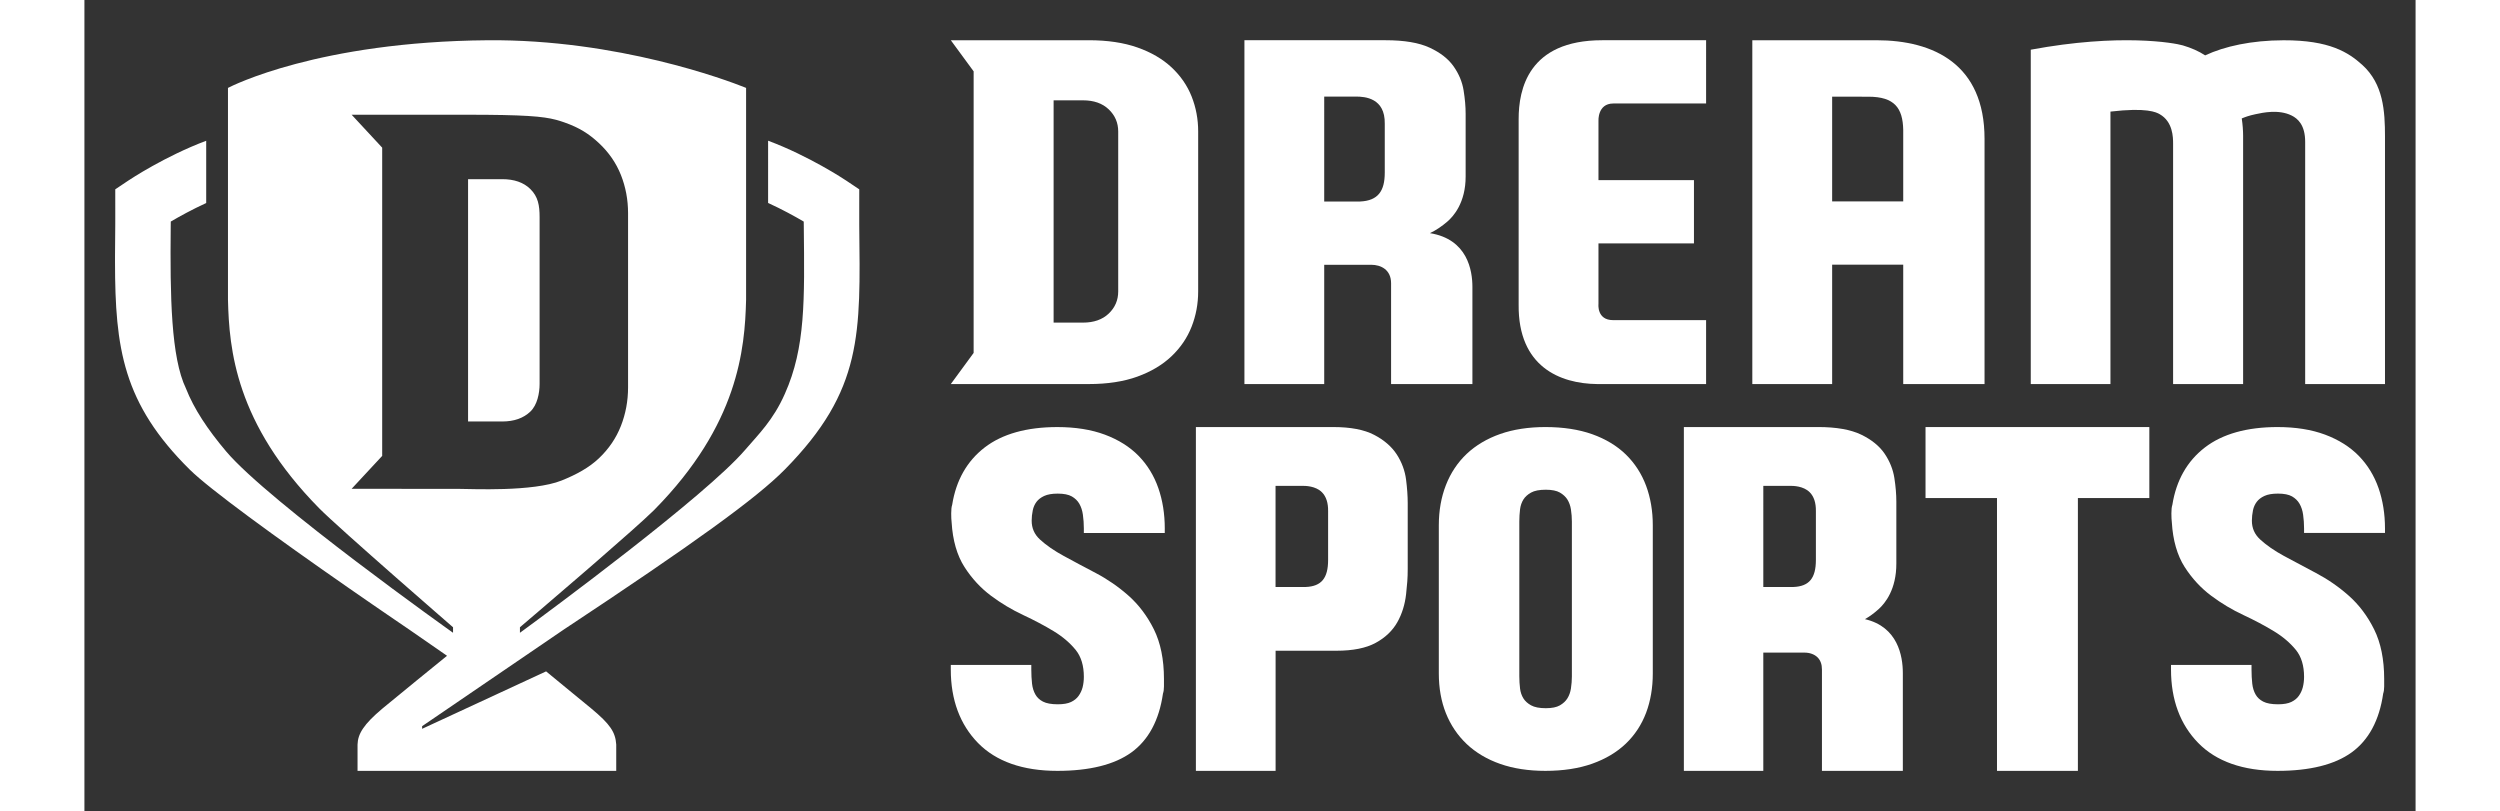
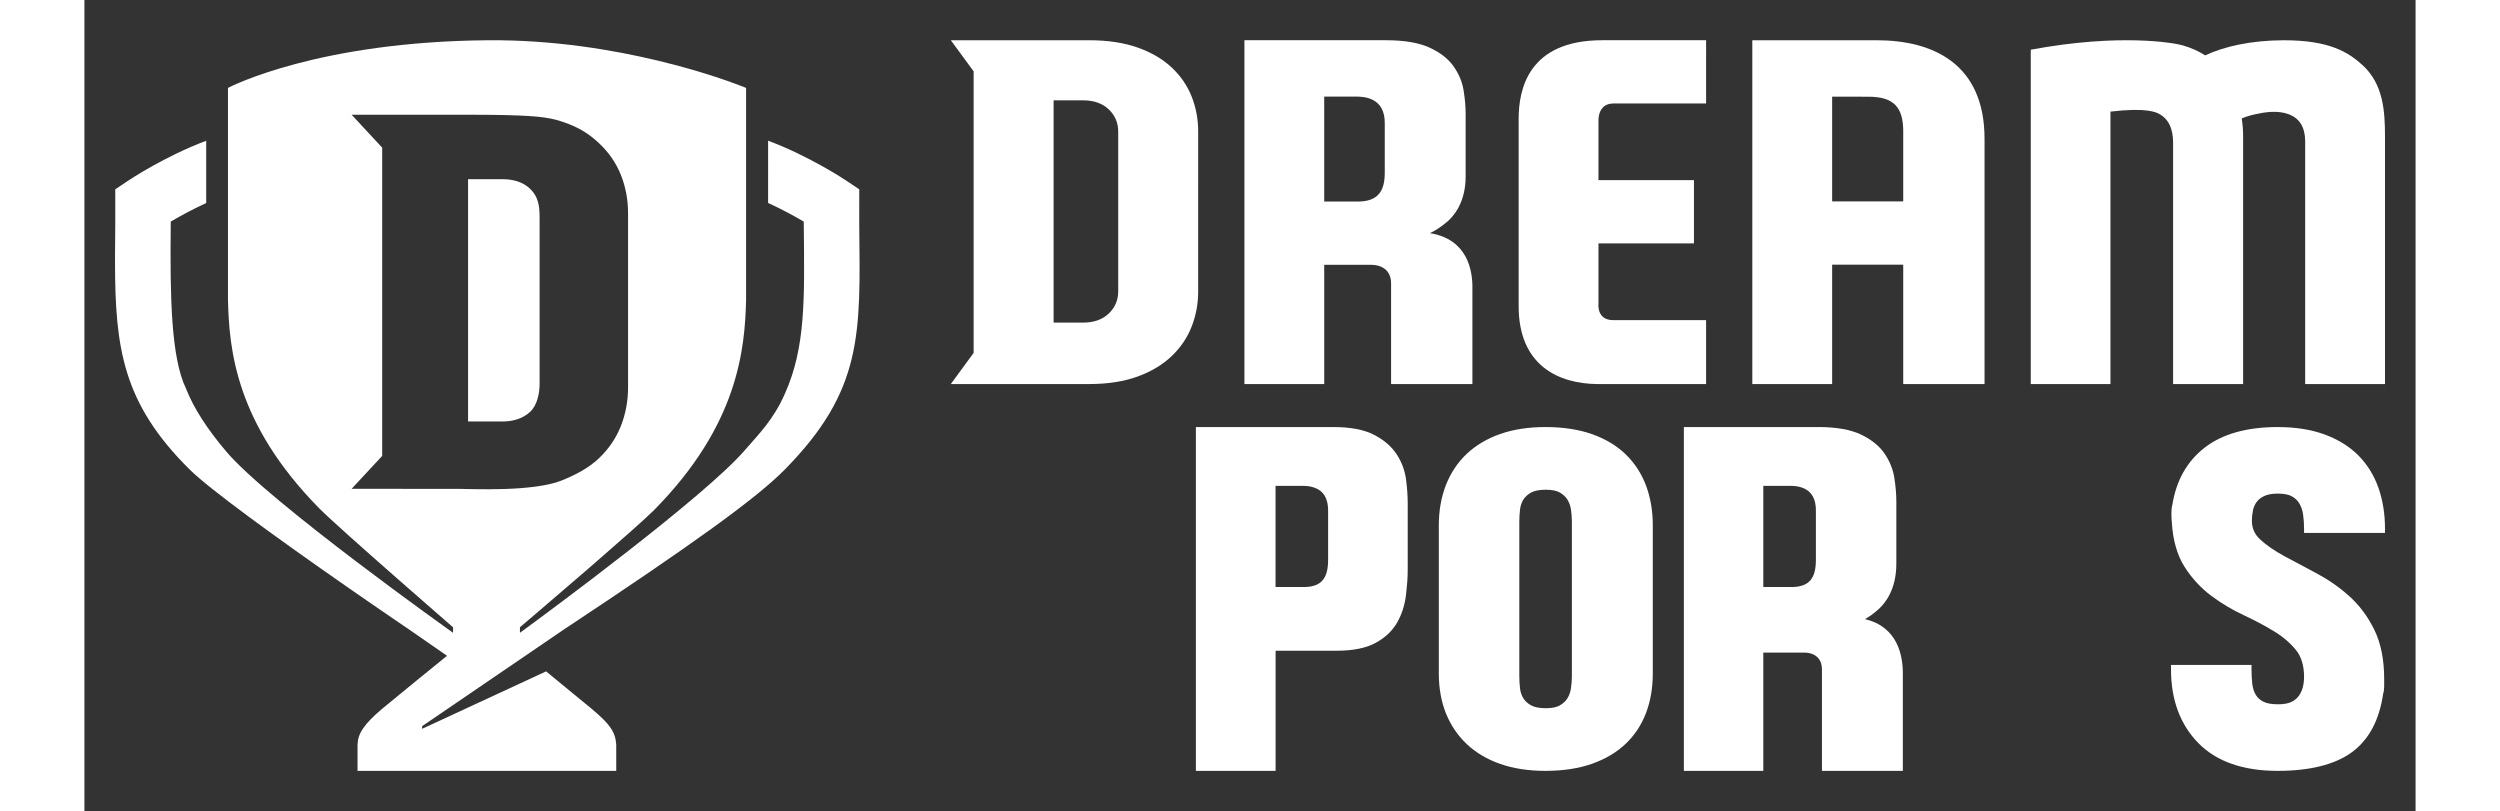
<svg xmlns="http://www.w3.org/2000/svg" version="1.1" id="Layer_1" x="0px" y="0px" width="225" height="73" viewBox="0 0 365 127" enable-background="new 0 0 365 127" xml:space="preserve">
  <rect x="0" y="0" width="365" height="127" fill="#333333" stroke="none" />
  <g>
    <g>
      <path fill-rule="evenodd" clip-rule="evenodd" fill="#FFFFFF" d="M63.151,6.302c20.377-0.168,37.497,6.289,40.105,7.323    l0.149,0.06c0.129,0.051,0.195,0.079,0.195,0.079l0,0V46.91c-0.183,7.781-1.241,19.579-14.307,32.851l0,0l-0.216,0.215    c-1.45,1.425-5.052,4.603-8.865,7.913l-0.62,0.537c-0.414,0.359-0.83,0.719-1.243,1.076l-0.62,0.536    c-4.74,4.092-9.156,7.848-9.515,8.154l-0.024,0.02v0.864c0,0,0.103-0.074,0.297-0.217l0.225-0.164    c3.902-2.859,28.537-21.021,34.749-28.267c2.05-2.395,4.385-4.625,6.213-8.777c3.247-7.264,3.078-14.771,2.961-26.182    c-0.004-0.326-0.006-0.581-0.009-0.776c-1.379-0.81-3.359-1.903-5.579-2.917l0,0V22.03c6.448,2.411,11.944,6.057,12.248,6.259l0,0    l2.024,1.355l0,0l0,0.207c0,0.033,0,0.07,0,0.11l-0.001,0.817c0,0.067,0,0.136,0,0.207l-0.001,0.914c0,0.081,0,0.162,0,0.243    v2.495c0,0.059,0,0.115,0,0.169l0,0.288c0,0.125,0.001,0.222,0.001,0.281c0.174,16.834,0.618,25.705-11.678,38.166    c-4.393,4.453-14.126,11.502-34.58,25.029l0,0l-22.185,15.132v0.414l19.411-8.994c3.368,2.796,5.456,4.466,7.04,5.784    c3.038,2.523,3.81,3.742,3.942,5.676l0,0v4.118H42.763v-4.118c0.044-1.654,0.922-3.152,3.943-5.681    c0.884-0.739,9.922-8.127,10.067-8.221c0,0-2.272-1.575-5.944-4.121l0,0l-0.958-0.652c-0.479-0.326-0.96-0.654-1.44-0.983    l-0.962-0.658c-0.802-0.549-1.604-1.101-2.405-1.651l-0.959-0.662c-0.639-0.441-1.276-0.882-1.911-1.322l-0.95-0.659    c-11.371-7.904-21.692-15.416-24.739-18.43C6.004,63.163,4.807,54.502,4.79,41.059l0-0.992c0.004-1.501,0.02-3.063,0.037-4.692    c0.001-0.079,0.001-0.223,0.002-0.416l0.001-0.704c0-0.068,0-0.138,0-0.209v-0.922c0-0.081,0-0.162,0-0.244l-0.001-1.453    c0-0.077,0-0.152,0-0.226l0-0.798c0-0.058,0-0.113,0-0.165l0-0.595l2.024-1.355c0.301-0.203,5.779-3.834,12.214-6.248l0,0v9.75    c-2.207,1.01-4.173,2.097-5.546,2.902c-0.002,0.196-0.007,0.451-0.009,0.776c-0.112,10.974,0.05,20.515,2.387,25.362    c1.252,3.186,3.39,6.416,6.294,9.852c6.69,7.913,35.523,28.393,35.523,28.393l0,0v-0.862l0,0l-0.024-0.02    c-0.334-0.291-4.197-3.643-8.551-7.465l-0.61-0.536c-4.904-4.309-10.245-9.055-11.799-10.633    C23.659,66.279,22.655,54.68,22.475,46.896l0,0V13.765l0,0l0.016-0.009C23.025,13.478,36.641,6.522,63.151,6.302L63.151,6.302z     M60.319,17.962H41.837l4.785,5.157v48.264l-4.785,5.15l0,0h0.28c0.036,0,0.076,0,0.119,0l1.331,0.001c0.082,0,0.166,0,0.253,0    l1.139,0.001c0.103,0,0.207,0,0.313,0l1.344,0.001c0.118,0,0.236,0,0.355,0l1.101,0.001c0.125,0,0.25,0,0.376,0.001h1.146    c0.128,0,0.257,0,0.385,0.001h1.157c0.128,0,0.255,0.001,0.383,0.001h1.132c0.124,0,0.247,0.001,0.369,0.001h1.074    c0.116,0,0.23,0,0.344,0.001h1.288c0.1,0,0.199,0.001,0.296,0.001h1.29c0.074,0.001,0.146,0.001,0.215,0.001h1.145    c1.914,0,11.563,0.491,16.056-1.315c2.312-0.931,4.288-2.009,5.834-3.479c1.544-1.467,2.69-3.154,3.438-5.062    c0.746-1.905,1.12-3.915,1.12-6.026l0,0V33.384c0-2.112-0.374-4.107-1.12-5.988c-0.748-1.881-1.894-3.542-3.438-4.985    c-1.547-1.441-3.045-2.411-5.39-3.236c-0.068-0.024-0.135-0.047-0.203-0.07l-0.202-0.068c-0.067-0.022-0.134-0.044-0.202-0.066    l-0.204-0.064c-0.102-0.032-0.206-0.062-0.312-0.092l-0.214-0.059c-2.027-0.537-4.935-0.793-13.995-0.793H60.319z M65.413,28.053    c1.854,0,3.342,0.497,4.404,1.544c1.212,1.195,1.452,2.552,1.452,4.396l0,0v26.101c0,1.496-0.37,3.324-1.452,4.354    c-1.083,1.032-2.55,1.547-4.404,1.547l0,0h-5.344V28.053H65.413z" />
    </g>
    <path fill-rule="evenodd" clip-rule="evenodd" fill="#FFFFFF" d="M161.865,45.631c0,1.368-0.495,2.523-1.485,3.467   c-0.99,0.942-2.334,1.415-4.032,1.415h-4.598V15.708h4.598c1.698,0,3.042,0.471,4.032,1.415c0.99,0.944,1.485,2.099,1.485,3.467   V45.631L161.865,45.631z M170.212,10.543c-1.415-1.318-3.194-2.356-5.342-3.111c-2.145-0.755-4.679-1.133-7.603-1.133h-21.613   l3.575,4.873l-0.002,44.086l-3.573,4.875h21.613c2.924,0,5.458-0.39,7.605-1.168c2.145-0.776,3.925-1.839,5.339-3.184   s2.466-2.888,3.148-4.633c0.685-1.745,1.025-3.584,1.025-5.518l0.002-25.041c0-1.934-0.343-3.762-1.027-5.485   C172.676,13.385,171.626,11.865,170.212,10.543L170.212,10.543L170.212,10.543z" />
    <path fill-rule="evenodd" clip-rule="evenodd" fill="#FFFFFF" d="M203.6,27.05c0,2.836-1.029,4.387-3.896,4.503h-5.584V15.122   h4.977c1.393,0,4.57,0.22,4.504,4.244V27.05L203.6,27.05z M210.672,36.505c0.992-0.471,1.902-1.096,2.76-1.839   c0.861-0.746,2.85-2.887,2.832-7.066V17.83c0-1.131-0.105-2.356-0.32-3.678c-0.211-1.32-0.732-2.57-1.557-3.749   c-0.826-1.179-2.074-2.158-3.75-2.935c-1.674-0.779-3.973-1.168-6.896-1.168h-22.114v53.834h12.493V41.458h7.361   c1.51,0,3.113,0.768,3.109,2.891c-0.002,0.684,0,15.36,0,15.785h12.734V44.925C217.324,42.347,216.564,37.454,210.672,36.505   L210.672,36.505L210.672,36.505z" />
    <path fill-rule="evenodd" clip-rule="evenodd" fill="#FFFFFF" d="M224.563,18.622v29.102c-0.09,9.689,6.473,12.347,12.291,12.41   h17.059v-10.01h-14.568c-2.564,0-2.283-2.512-2.283-2.512v-9.502h14.951v-9.902h-14.951v-9.264c0,0-0.17-2.724,2.307-2.739h14.545   V6.299h-16.27C226.035,6.299,224.563,14.052,224.563,18.622" />
    <path fill-rule="evenodd" clip-rule="evenodd" fill="#FFFFFF" d="M284.779,31.537H273.65V15.136c0,0,4.406,0.006,5.682,0.006   c4.068,0,5.379,1.762,5.447,5.192V31.537L284.779,31.537z M280.59,6.301h-19.438h-0.002v53.832h12.5V41.439h11.129v18.693h12.732   V21.736C297.512,10.087,289.58,6.301,280.59,6.301L280.59,6.301L280.59,6.301z" />
    <path fill-rule="evenodd" clip-rule="evenodd" fill="#FFFFFF" d="M344.328,6.305c-5.016,0.013-9.234,0.939-12.273,2.365   c-0.99-0.649-2.158-1.17-3.5-1.564c-1.346-0.394-9.83-1.923-23.807,0.675v52.351h12.477V17.474c5.67-0.667,7.166,0.092,7.721,0.411   c2.068,1.184,2.088,3.624,2.088,4.618v37.628h10.963V21.256c0-0.834-0.07-1.738-0.213-2.71c0.568-0.233,1.086-0.434,2.17-0.667   c1.084-0.231,3.6-0.794,5.629,0.205c0.963,0.473,2.139,1.48,2.131,4.147v37.901h12.498V21.396c0-3.993-0.25-8.241-3.553-11.231   C354.486,8.201,351.543,6.287,344.328,6.305" />
    <path fill-rule="evenodd" clip-rule="evenodd" fill="#FFFFFF" d="M359.203,76.428c-0.678-1.944-1.721-3.646-3.1-5.056   s-3.156-2.527-5.285-3.321c-2.109-0.786-4.607-1.184-7.424-1.184c-4.799,0-8.629,1.075-11.385,3.198   c-2.773,2.134-4.484,5.152-5.09,8.974c-0.104,0.311-0.152,0.739-0.152,1.347c0,0.59,0.025,1.052,0.07,1.41   c0.166,2.805,0.844,5.166,2.01,6.987c1.143,1.782,2.545,3.3,4.168,4.508c1.584,1.182,3.285,2.2,5.057,3.022   c1.701,0.795,3.295,1.64,4.73,2.511c1.402,0.847,2.566,1.839,3.467,2.95c0.844,1.045,1.271,2.459,1.271,4.202   c0,0.565-0.066,1.115-0.195,1.63c-0.123,0.486-0.336,0.943-0.635,1.362c-0.279,0.389-0.672,0.706-1.166,0.943   c-0.5,0.242-1.201,0.365-2.086,0.365c-1,0-1.781-0.144-2.32-0.423c-0.52-0.268-0.916-0.636-1.178-1.093   c-0.279-0.486-0.457-1.059-0.531-1.696c-0.078-0.704-0.117-1.452-0.117-2.229v-0.277v-0.446h-0.461h-11.686h-0.459v0.446v0.277   c0,4.729,1.432,8.598,4.26,11.492c2.83,2.9,7.012,4.372,12.428,4.372c5.039,0,8.938-0.971,11.588-2.885   c2.68-1.936,4.346-5.04,4.945-9.22c0.105-0.302,0.156-0.667,0.156-1.113v-1.173c0-3.045-0.527-5.656-1.572-7.759   c-1.033-2.084-2.371-3.859-3.973-5.276c-1.568-1.39-3.297-2.585-5.133-3.551c-1.727-0.904-3.414-1.804-5.012-2.673   c-1.504-0.816-2.758-1.686-3.725-2.578c-0.873-0.803-1.299-1.767-1.299-2.95c0-0.528,0.061-1.076,0.172-1.626   c0.105-0.497,0.305-0.941,0.59-1.32c0.277-0.369,0.68-0.68,1.195-0.919c0.523-0.244,1.24-0.368,2.131-0.368   c0.945,0,1.688,0.147,2.201,0.44c0.506,0.293,0.898,0.676,1.168,1.142c0.283,0.495,0.475,1.074,0.563,1.716   c0.1,0.704,0.15,1.426,0.15,2.141v0.279v0.445h0.461h11.748h0.461v-0.445v-0.279C360.211,80.474,359.871,78.354,359.203,76.428" />
    <path fill-rule="evenodd" clip-rule="evenodd" fill="#FFFFFF" d="M224.785,107.828c-0.076-0.633-0.117-1.282-0.117-1.925V81.659   c0-0.64,0.041-1.287,0.117-1.923c0.072-0.565,0.246-1.078,0.521-1.52c0.264-0.427,0.672-0.795,1.203-1.092   c0.533-0.297,1.307-0.446,2.307-0.446c0.947,0,1.689,0.149,2.201,0.442c0.51,0.295,0.91,0.664,1.182,1.098   c0.277,0.453,0.465,0.973,0.551,1.54c0.098,0.638,0.148,1.278,0.148,1.9v24.244c0,0.625-0.051,1.266-0.148,1.903   c-0.086,0.567-0.273,1.087-0.553,1.542c-0.271,0.434-0.67,0.803-1.182,1.098c-0.51,0.293-1.252,0.442-2.199,0.442   c-1,0-1.773-0.151-2.307-0.449c-0.531-0.294-0.938-0.662-1.203-1.091C225.031,108.906,224.857,108.394,224.785,107.828    M241.354,71.168c-1.402-1.366-3.18-2.438-5.283-3.186c-2.082-0.739-4.547-1.116-7.318-1.116c-2.643,0-5.02,0.365-7.068,1.083   c-2.063,0.726-3.826,1.771-5.246,3.108c-1.422,1.344-2.521,2.992-3.264,4.899c-0.736,1.888-1.111,4-1.111,6.276v23.234   c0,2.279,0.375,4.371,1.113,6.215c0.742,1.859,1.84,3.48,3.262,4.825c1.424,1.342,3.188,2.389,5.246,3.108   c2.045,0.719,4.424,1.084,7.068,1.084c2.77,0,5.232-0.376,7.318-1.117c2.098-0.743,3.875-1.804,5.279-3.148   c1.4-1.342,2.469-2.968,3.172-4.833c0.693-1.846,1.045-3.909,1.045-6.134V82.233c0-2.224-0.352-4.299-1.045-6.166   C243.822,74.184,242.754,72.536,241.354,71.168" />
-     <polygon fill-rule="evenodd" clip-rule="evenodd" fill="#FFFFFF" points="288.73,66.867 288.271,66.867 288.271,67.325    288.271,77.524 288.271,77.982 288.73,77.982 299.461,77.982 299.461,120.242 299.461,120.699 299.92,120.699 311.666,120.699    312.127,120.699 312.127,120.242 312.127,77.982 322.854,77.982 323.314,77.982 323.314,77.524 323.314,67.325 323.314,66.867    322.854,66.867 288.73,66.867  " />
-     <path fill-rule="evenodd" clip-rule="evenodd" fill="#FFFFFF" d="M165.052,71.372c-1.379-1.411-3.159-2.526-5.287-3.32   c-2.11-0.785-4.606-1.184-7.423-1.184c-4.8,0-8.63,1.073-11.387,3.196c-2.772,2.135-4.483,5.155-5.086,8.975   c-0.106,0.31-0.152,0.741-0.152,1.346c0,0.583,0.02,1.045,0.066,1.41c0.167,2.81,0.847,5.168,2.013,6.987   c1.14,1.782,2.543,3.298,4.167,4.51c1.588,1.182,3.289,2.198,5.053,3.021c1.705,0.796,3.298,1.641,4.734,2.51   c1.402,0.847,2.567,1.839,3.465,2.95c0.845,1.045,1.271,2.46,1.271,4.202c0,0.565-0.064,1.115-0.193,1.632   c-0.124,0.484-0.337,0.942-0.636,1.36c-0.279,0.389-0.671,0.706-1.164,0.943c-0.5,0.242-1.204,0.365-2.09,0.365   c-1.001,0-1.782-0.141-2.321-0.422c-0.519-0.269-0.913-0.637-1.172-1.092c-0.28-0.488-0.46-1.059-0.535-1.698   c-0.077-0.702-0.117-1.452-0.117-2.229v-0.277v-0.444h-0.46h-11.686h-0.46v0.444v0.277c0,4.732,1.435,8.6,4.259,11.495   c2.832,2.897,7.014,4.369,12.43,4.369c5.038,0,8.937-0.971,11.585-2.885c2.682-1.936,4.347-5.038,4.948-9.22   c0.105-0.3,0.156-0.664,0.156-1.113v-1.173c0-3.045-0.53-5.653-1.573-7.759c-1.034-2.082-2.372-3.857-3.973-5.276   c-1.571-1.393-3.298-2.585-5.13-3.548c-1.727-0.904-3.414-1.805-5.014-2.676c-1.502-0.816-2.756-1.683-3.725-2.576   c-0.874-0.805-1.298-1.769-1.298-2.95c0-0.53,0.057-1.078,0.174-1.628c0.103-0.497,0.301-0.941,0.585-1.32   c0.279-0.369,0.68-0.677,1.197-0.919c0.523-0.242,1.241-0.367,2.13-0.367c0.95,0,1.689,0.149,2.2,0.441   c0.508,0.291,0.902,0.676,1.173,1.14c0.284,0.497,0.473,1.074,0.561,1.716c0.099,0.707,0.149,1.426,0.149,2.144v0.277v0.446h0.462   h11.746h0.462v-0.446V82.73c0-2.258-0.339-4.378-1.008-6.304C167.475,74.487,166.432,72.784,165.052,71.372" />
    <path fill-rule="evenodd" clip-rule="evenodd" fill="#FFFFFF" d="M271.104,87.67c0,2.866-1.051,4.134-3.502,4.237h-4.73V76.071   h4.145c0.525,0,2.121,0,3.129,1.014c0.658,0.663,0.979,1.659,0.959,2.966V87.67L271.104,87.67z M278.787,96.944   c0.725-0.411,1.424-0.924,2.123-1.553c1.051-0.939,2.809-3.122,2.791-7.177v-9.687c0-1.128-0.104-2.367-0.309-3.683   c-0.207-1.333-0.719-2.615-1.527-3.811c-0.813-1.196-2.053-2.202-3.684-2.987c-1.631-0.783-3.891-1.182-6.713-1.182h-21.035V120.7   h12.438v-18.518h6.434c0.842,0,1.574,0.265,2.061,0.748c0.457,0.456,0.689,1.092,0.686,1.891c0,0.589,0,11.613,0,14.804v1.075   h12.666v-15.31C284.717,102.704,283.93,98.138,278.787,96.944L278.787,96.944L278.787,96.944z" />
    <path fill-rule="evenodd" clip-rule="evenodd" fill="#FFFFFF" d="M194.73,87.67c0,2.868-1.049,4.134-3.498,4.237H186.5V76.071   h4.152c0.521,0,2.115,0,3.121,1.014c0.656,0.663,0.977,1.659,0.957,2.966V87.67L194.73,87.67z M206.936,75.09   c-0.182-1.396-0.67-2.719-1.453-3.932c-0.799-1.229-1.994-2.264-3.551-3.073c-1.553-0.81-3.699-1.219-6.373-1.219h-21.072h-0.459   v0.458v52.916v0.46h0.459h11.559h0.463v-0.46v-18.352h9.549c2.559,0,4.613-0.412,6.104-1.224c1.508-0.816,2.652-1.907,3.408-3.243   c0.732-1.302,1.191-2.778,1.371-4.389c0.166-1.547,0.254-2.475,0.254-4.002V78.771C207.193,77.657,207.105,76.419,206.936,75.09   L206.936,75.09L206.936,75.09z" />
  </g>
</svg>